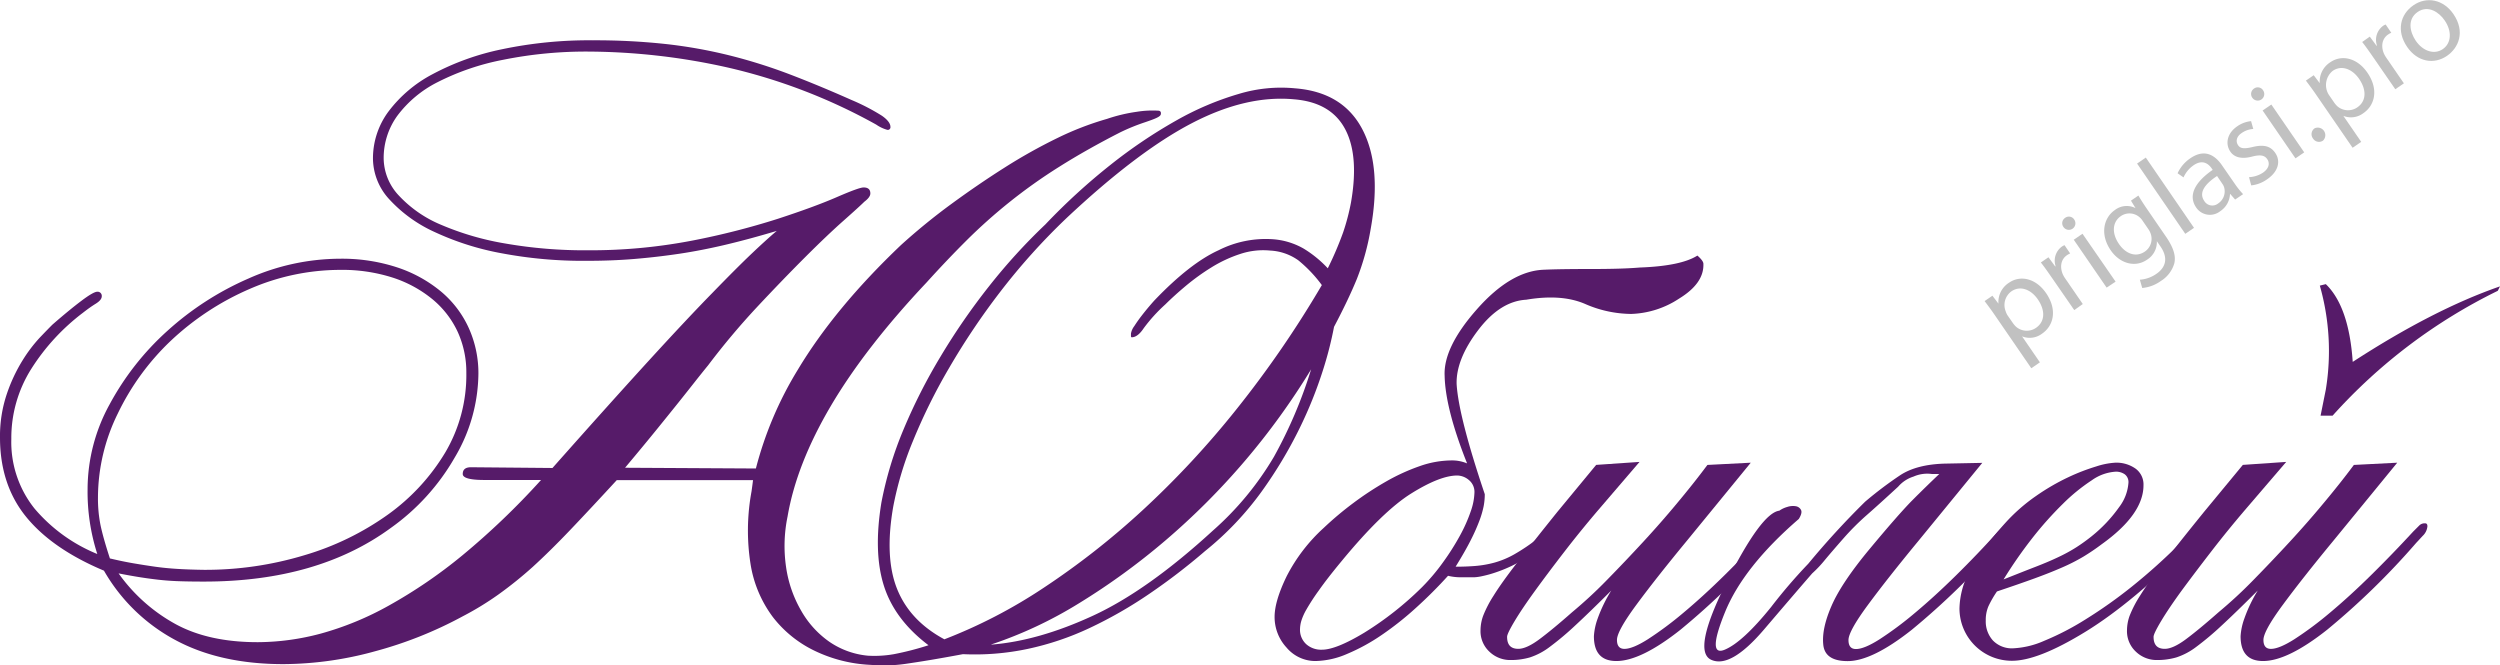
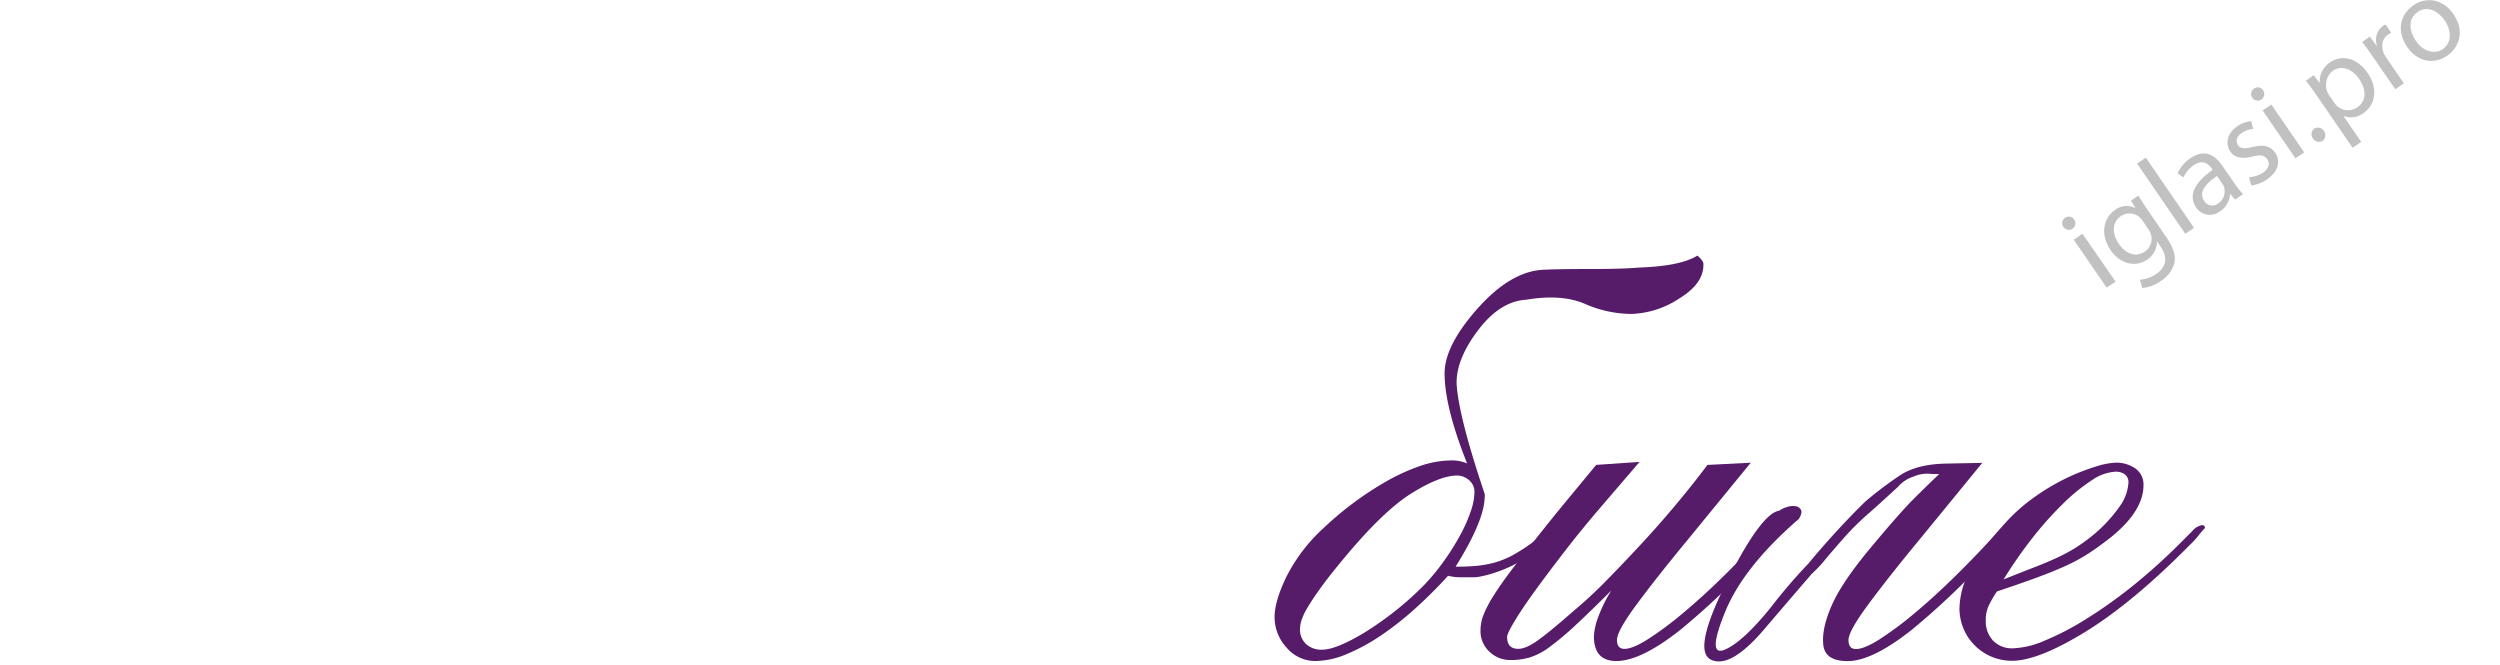
<svg xmlns="http://www.w3.org/2000/svg" id="Слой_1" data-name="Слой 1" viewBox="0 0 604.82 160.98">
  <defs>
    <style>.cls-1{fill:#561b69;}.cls-2{fill:#c1c1c1;}</style>
  </defs>
  <title>3-7 юбилей</title>
-   <path class="cls-1" d="M487.74,980.44a149.18,149.18,0,0,1-13.56,10.4,104.43,104.43,0,0,1-14.38,8.23,68.82,68.82,0,0,1-15,5.06,61.62,61.62,0,0,1-15.65,1.27q-4.88.91-8.14,1.45t-5.79.9a33.55,33.55,0,0,1-4.7.36q-2.17,0-4.7-.18a34.73,34.73,0,0,1-12.75-3.44,28.16,28.16,0,0,1-9.86-8,28.91,28.91,0,0,1-5.43-12.75A52.12,52.12,0,0,1,378,966q.18-1.26.36-2.71H345.4q-6.33,6.88-11.21,12t-9.13,9a96.2,96.2,0,0,1-8.32,6.69,72.3,72.3,0,0,1-8.59,5.25,97.28,97.28,0,0,1-21.34,8.5,84.5,84.5,0,0,1-22.07,3.08q-15.38,0-26.23-5.88a43.63,43.63,0,0,1-17.18-16.73q-12.48-5.24-18.81-13T196.18,953a31.94,31.94,0,0,1,1.63-10.49,39.38,39.38,0,0,1,3.8-8.14,35.64,35.64,0,0,1,4.25-5.61q2.08-2.17,3-3.08,4.16-3.62,7.05-5.79t3.8-2.17a1,1,0,0,1,1.09,1.08q0,.91-1.45,1.81t-3.07,2.17a51.65,51.65,0,0,0-12.57,13.66,31.33,31.33,0,0,0-4.79,16.91,25.73,25.73,0,0,0,5.61,16.82,39.32,39.32,0,0,0,15.19,11,49.14,49.14,0,0,1-2.35-15.74A42.74,42.74,0,0,1,222.68,945a66.09,66.09,0,0,1,14-17.82,72.05,72.05,0,0,1,19.62-12.66,54.79,54.79,0,0,1,22.16-4.79,42.79,42.79,0,0,1,13.75,2.08,32.62,32.62,0,0,1,10.58,5.79,24.94,24.94,0,0,1,6.78,8.86,26.51,26.51,0,0,1,2.35,11.12,40.34,40.34,0,0,1-5.79,20.35,53.51,53.51,0,0,1-15.37,16.91q-17.73,13-45.22,13-3.44,0-6.06-.09t-5-.36q-2.35-.27-4.61-.63t-5-.9a41.23,41.23,0,0,0,13.84,12.3q8,4.34,19.81,4.34a59.65,59.65,0,0,0,15.28-2.08,73.65,73.65,0,0,0,16.46-6.78A119.08,119.08,0,0,0,308,981.53a181.56,181.56,0,0,0,19.08-18.27H313.38q-5.25,0-5.25-1.45,0-1.63,2-1.63l19.71.18q14.11-15.91,23.33-26t15.28-16.28q6.06-6.24,9.59-9.59T384.1,903q-6.69,2-12.39,3.35t-11.12,2.17q-5.43.81-10.94,1.27t-11.85.45a105.74,105.74,0,0,1-20.17-1.81,66.86,66.86,0,0,1-16.28-5.15,33.81,33.81,0,0,1-10.94-7.87,14.72,14.72,0,0,1-4-9.95,19,19,0,0,1,3.8-11.4,32,32,0,0,1,10.67-9,62.25,62.25,0,0,1,16.73-6,102.4,102.4,0,0,1,22-2.17,158.07,158.07,0,0,1,17.73.91,117.74,117.74,0,0,1,15.19,2.71A128.09,128.09,0,0,1,386.91,865q7.14,2.71,15.28,6.33a50.36,50.36,0,0,1,7.33,3.8q2.08,1.45,2.08,2.71a.64.64,0,0,1-.72.72,8.7,8.7,0,0,1-2.71-1.27A136.68,136.68,0,0,0,372,863.42a156.73,156.73,0,0,0-33.1-3.8,101.39,101.39,0,0,0-21.07,2A60,60,0,0,0,302.08,867a27.75,27.75,0,0,0-9.77,8.14A17.4,17.4,0,0,0,289,885.49a13.33,13.33,0,0,0,3.71,9,29.39,29.39,0,0,0,10.22,7.05,68.13,68.13,0,0,0,15.55,4.52,111.47,111.47,0,0,0,19.71,1.63,130.06,130.06,0,0,0,25.5-2.35,181.67,181.67,0,0,0,20.62-5.25q8.86-2.89,14.29-5.25t6.51-2.35q1.63,0,1.63,1.45c0,.6-.48,1.27-1.45,2q-1.09,1.09-5.06,4.61t-9.31,8.86q-5.34,5.34-11.58,12a178.49,178.49,0,0,0-11.85,14.11q-1.63,2-3.26,4.07t-3.8,4.79q-2.17,2.71-5.25,6.51t-7.78,9.41l31.65.18a87.52,87.52,0,0,1,10.13-23.87q9-15,25-30.21a151.42,151.42,0,0,1,12.21-9.95q6.42-4.7,12.84-8.77a129.75,129.75,0,0,1,12.75-7.14A73.29,73.29,0,0,1,464,875.9a39.26,39.26,0,0,1,7.23-1.72,23.57,23.57,0,0,1,5.06-.27c.6,0,.84.3.72.9s-1.51,1.12-3.8,1.9a49.27,49.27,0,0,0-6,2.44q-8.14,4.16-14.74,8.32a129.06,129.06,0,0,0-12.21,8.68,131,131,0,0,0-10.4,9.31q-4.79,4.79-9.5,10-14.83,15.74-23.15,29.84t-10.49,26.77a35.25,35.25,0,0,0-.36,12.3A29.31,29.31,0,0,0,390.07,995a23,23,0,0,0,6.78,7.42,19.68,19.68,0,0,0,9.31,3.35,27.27,27.27,0,0,0,6.24-.36,70,70,0,0,0,8.41-2.17q-8.14-6.15-10.76-14.29t-.63-20.26a88.89,88.89,0,0,1,5.34-17.63,135.38,135.38,0,0,1,9-17.72,158.92,158.92,0,0,1,11.67-16.91,141.56,141.56,0,0,1,13.66-15,151.59,151.59,0,0,1,15.83-14.47,121.56,121.56,0,0,1,15.83-10.67,70.9,70.9,0,0,1,15.1-6.42,35.32,35.32,0,0,1,13.66-1.36q11.57.91,16.28,9.95t2,24.05a60.17,60.17,0,0,1-3.35,12.12q-2.08,5.07-5.52,11.58a88.83,88.83,0,0,1-2.71,10.58,102.06,102.06,0,0,1-5.61,13.93,106.11,106.11,0,0,1-9.22,15.37A74.34,74.34,0,0,1,487.74,980.44ZM245.56,985a82.73,82.73,0,0,0,24.24-3.53,67.42,67.42,0,0,0,20.26-9.86,50.28,50.28,0,0,0,13.84-15A36.85,36.85,0,0,0,309,937.4a23.55,23.55,0,0,0-2.08-9.95,22.54,22.54,0,0,0-6.06-7.87,29.38,29.38,0,0,0-9.59-5.25,40,40,0,0,0-12.84-1.9A55,55,0,0,0,256.68,917a65.88,65.88,0,0,0-19.26,12.66,60.11,60.11,0,0,0-12.75,17.54,46.21,46.21,0,0,0-4.79,20.26,32.73,32.73,0,0,0,.63,6.78q.63,3,2.26,8,3.07.73,5.7,1.18t5.15.81q2.53.36,5.43.54T245.56,985Zm179.06,16.82a123.82,123.82,0,0,0,24.06-12.48,189.59,189.59,0,0,0,23.88-18.72,218.7,218.7,0,0,0,22.79-24.51,253.07,253.07,0,0,0,20.62-30,32.55,32.55,0,0,0-5.7-6,12.85,12.85,0,0,0-6.78-2.35,17.56,17.56,0,0,0-7.23.81,31.88,31.88,0,0,0-7,3.26,53.58,53.58,0,0,0-6.15,4.43q-2.81,2.35-5,4.52a38.61,38.61,0,0,0-5.25,5.79q-1.45,2.17-2.89,2.17c-.12,0-.18-.12-.18-.36v-.54a4.2,4.2,0,0,1,.81-1.81q.81-1.26,1.72-2.44t1.9-2.35q1-1.17,1.36-1.54,8.5-8.86,15.37-12A25.24,25.24,0,0,1,503.84,905a17.49,17.49,0,0,1,7.69,2.26,27.42,27.42,0,0,1,5.88,4.79,82.38,82.38,0,0,0,3.71-8.68,53.12,53.12,0,0,0,1.9-7.24q2-11.4-1.45-17.82t-12.3-7.14q-11.58-1.09-24.78,5.79T454.1,900a155.41,155.41,0,0,0-15.92,17.72,172.82,172.82,0,0,0-12.39,18.45A138.18,138.18,0,0,0,417,953.95a81.27,81.27,0,0,0-4.7,15.64q-2.17,12.3.9,20T424.62,1001.79Zm11.39,1.27q11.4-.9,24.6-7t28.94-20.53a73.59,73.59,0,0,0,14.83-17.91,110.68,110.68,0,0,0,9-21.16A172.15,172.15,0,0,1,478,978a165.34,165.34,0,0,1-20.8,15.1A101.26,101.26,0,0,1,436,1003.05Z" transform="translate(-196.18 -847.14)" />
  <path class="cls-1" d="M555.39,966.7a15.74,15.74,0,0,1-.27,2.89,22.63,22.63,0,0,1-1,3.44,45.83,45.83,0,0,1-2.08,4.7q-1.36,2.71-3.71,6.51,2.53,0,4.79-.18a25.24,25.24,0,0,0,4.61-.81,21.3,21.3,0,0,0,4.79-2,46.67,46.67,0,0,0,5.52-3.71,18.68,18.68,0,0,0,2.53-2.26q1.09-1.17,1.63-1.18c.6,0,.9.24.9.72a2.81,2.81,0,0,1-.9,1.54,22.1,22.1,0,0,1-2.08,2q-1.18,1-2.44,1.9a15.31,15.31,0,0,0-1.81,1.45A27.23,27.23,0,0,1,562,984a34.62,34.62,0,0,1-4,1.63,27.7,27.7,0,0,1-3.26.9,11.42,11.42,0,0,1-1.9.27h-3.17a12.92,12.92,0,0,1-3.17-.36q-3.62,4-7.69,7.69a75.08,75.08,0,0,1-8.32,6.6,46.7,46.7,0,0,1-8.41,4.61,20.08,20.08,0,0,1-7.6,1.72,9.09,9.09,0,0,1-7.05-3.26,10.86,10.86,0,0,1-2.89-7.42q0-3.8,2.89-9.77a41.15,41.15,0,0,1,9-11.76,79.42,79.42,0,0,1,7.14-6,76.68,76.68,0,0,1,8-5.25,48.24,48.24,0,0,1,8.14-3.71,23.52,23.52,0,0,1,7.6-1.36,9.33,9.33,0,0,1,3.8.72q-5.25-13.2-5.43-21.16-.36-6.87,7.78-16.1t16.1-9.59q3.8-.18,11.49-.18t11.85-.36q9.94-.36,13.93-2.89,1.45,1.27,1.45,2,.18,4.71-5.88,8.41a22.27,22.27,0,0,1-11.58,3.71,28.32,28.32,0,0,1-11.21-2.44q-5.7-2.44-14.2-1-6.33.36-11.67,7.42t-5.16,13Q549.05,947.89,555.39,966.7ZM516,1004.32q3.43,0,10.31-4.16a78.32,78.32,0,0,0,13.93-11,48.94,48.94,0,0,0,5.06-6,59.9,59.9,0,0,0,4.07-6.42,37.16,37.16,0,0,0,2.62-5.88,14.92,14.92,0,0,0,.9-4.52,3.71,3.71,0,0,0-1.36-3.08,4.45,4.45,0,0,0-2.8-1.08q-4.16,0-11.12,4.34T520.66,983q-3.44,4.16-5.43,7a51.42,51.42,0,0,0-3,4.61,13.26,13.26,0,0,0-1.27,2.89,7.75,7.75,0,0,0-.27,1.81,4.7,4.7,0,0,0,1.54,3.71A5.41,5.41,0,0,0,516,1004.32Z" transform="translate(-196.18 -847.14)" />
  <path class="cls-1" d="M624.29,978.46a179,179,0,0,1-21.52,21q-9.59,7.6-15.55,7.6-5.43,0-5.43-6a15.2,15.2,0,0,1,.9-4.25A35.16,35.16,0,0,1,586,990q-5.25,5.25-8.77,8.5a70,70,0,0,1-6.15,5.16,16.13,16.13,0,0,1-4.79,2.53,16.66,16.66,0,0,1-4.7.63,7.25,7.25,0,0,1-5.06-2,6.77,6.77,0,0,1-2.17-5.25,10.44,10.44,0,0,1,.63-3.44,27.6,27.6,0,0,1,2.53-4.88q1.9-3.07,5.61-7.87T572.93,971l9.41-11.39,10.49-.72-9.77,11.39q-4.34,5.07-8.32,10.22t-7.14,9.5q-3.16,4.34-5,7.42t-1.81,3.8q0,2.9,2.71,2.89,2,0,5.15-2.35t7.87-6.51a109.75,109.75,0,0,0,8.5-7.87q4.34-4.43,8.68-9.13t8.32-9.5q4-4.79,7.23-9.13l10.49-.54-15.55,19q-7.42,9-12.12,15.37t-4.7,8.5q0,2.17,1.81,2.17,2,0,5.7-2.35a84.69,84.69,0,0,0,8.5-6.33q4.79-4,10-9.13t10.13-10.58l1.54-1.54a1.85,1.85,0,0,1,1.36-.45c.36,0,.54.24.54.72a3.62,3.62,0,0,1-1.18,2.35Q624.65,978.09,624.29,978.46Z" transform="translate(-196.18 -847.14)" />
  <path class="cls-1" d="M665.35,961.81h-1.81a8.23,8.23,0,0,0-4.43.63,8.12,8.12,0,0,0-3.71,2.44q-4.71,4.34-7.6,6.87a61.62,61.62,0,0,0-5.61,5.61q-2.71,3.08-4.52,5.25a28.44,28.44,0,0,1-3.07,3.25Q631,990,622.94,999.44t-12.75,7.33q-4.7-2.08,3.71-18.81t12.75-17.27a6.18,6.18,0,0,1,1.9-.9,4.3,4.3,0,0,1,2.08-.18,1.71,1.71,0,0,1,1.27.91q.36.72-.54,2.17Q618,984.24,613.53,995.19t-.09,9.13q4.34-1.81,11.21-10.31a127.8,127.8,0,0,1,9-10.49,199.62,199.62,0,0,1,13.75-15,92.49,92.49,0,0,1,8.5-6.42q4-2.62,10.85-2.8l9-.18-15.55,19q-7.42,9-12.12,15.37t-4.7,8.5q0,2.17,1.81,2.17,2,0,5.7-2.35a84.8,84.8,0,0,0,8.5-6.33q4.79-4,10-9.13t10.13-10.58l1.54-1.54a1.85,1.85,0,0,1,1.36-.45c.36,0,.54.24.54.72a3.62,3.62,0,0,1-1.18,2.35q-1.18,1.27-1.54,1.63a179.2,179.2,0,0,1-21.52,21q-9.59,7.6-15.55,7.6-5.43,0-5.88-3.89t2-9.5q2.44-5.6,9.22-13.75t10.13-11.58Q662.09,964.89,665.35,961.81Z" transform="translate(-196.18 -847.14)" />
  <path class="cls-1" d="M726.12,978.82q-13.93,14.11-25.41,21.16T682.89,1007a12.66,12.66,0,0,1-12.66-12.66,19.93,19.93,0,0,1,2.35-8.86q2.35-4.7,8.68-11.76a43,43,0,0,1,7.51-6.6,53.69,53.69,0,0,1,7.78-4.52,50,50,0,0,1,6.78-2.62,18.16,18.16,0,0,1,4.52-.9,8,8,0,0,1,5,1.45,4.73,4.73,0,0,1,1.9,4q0,7.05-10.13,14.29a52,52,0,0,1-4.43,3,45.67,45.67,0,0,1-5.16,2.62q-2.9,1.27-6.6,2.62t-9.13,3.17a25.2,25.2,0,0,0-2.08,3.62,8.54,8.54,0,0,0-.63,3.44,6.88,6.88,0,0,0,1.72,4.79,6.37,6.37,0,0,0,5,1.9,21,21,0,0,0,7.42-1.81,65.62,65.62,0,0,0,9.95-5.15,113.83,113.83,0,0,0,11.3-8,142,142,0,0,0,11.67-10.49l2.89-2.89a4,4,0,0,1,2.35-1.45.64.64,0,0,1,.72.72,18.53,18.53,0,0,0-1.72,2A18.35,18.35,0,0,1,726.12,978.82Zm-45.22,8.5q4.52-1.81,7.78-3.07t5.7-2.44a37.72,37.72,0,0,0,4.25-2.35q1.81-1.17,3.62-2.62a34.74,34.74,0,0,0,6.6-7,11,11,0,0,0,2.26-5.88,2.36,2.36,0,0,0-.9-2.08,3.7,3.7,0,0,0-2.17-.63,11.13,11.13,0,0,0-5.79,2.08,44.63,44.63,0,0,0-7,5.7,85.69,85.69,0,0,0-7.42,8.32A108.5,108.5,0,0,0,680.9,987.32Z" transform="translate(-196.18 -847.14)" />
-   <path class="cls-1" d="M780.74,978.46a178.91,178.91,0,0,1-21.52,21q-9.59,7.6-15.55,7.6-5.43,0-5.43-6a15.23,15.23,0,0,1,.9-4.25A35.16,35.16,0,0,1,742.4,990q-5.25,5.25-8.77,8.5a70,70,0,0,1-6.15,5.16,16.13,16.13,0,0,1-4.79,2.53,16.66,16.66,0,0,1-4.7.63,7.25,7.25,0,0,1-5.06-2,6.77,6.77,0,0,1-2.17-5.25,10.47,10.47,0,0,1,.63-3.44,27.62,27.62,0,0,1,2.53-4.88q1.9-3.07,5.61-7.87T729.38,971l9.41-11.39,10.49-.72-9.77,11.39q-4.34,5.07-8.32,10.22T724,990q-3.16,4.34-5,7.42t-1.81,3.8q0,2.9,2.71,2.89,2,0,5.15-2.35t7.87-6.51a109.92,109.92,0,0,0,8.5-7.87q4.34-4.43,8.68-9.13t8.32-9.5q4-4.79,7.23-9.13l10.49-.54-15.55,19q-7.42,9-12.12,15.37t-4.7,8.5q0,2.17,1.81,2.17,2,0,5.7-2.35a84.69,84.69,0,0,0,8.5-6.33q4.79-4,10-9.13T780,975.74l1.54-1.54a1.85,1.85,0,0,1,1.36-.45c.36,0,.54.24.54.72a3.63,3.63,0,0,1-1.18,2.35Q781.1,978.09,780.74,978.46Zm-20.26-30.75h-2.89l1.27-6.33a57.75,57.75,0,0,0-1.45-25.14l1.45-.36q5.6,5.43,6.51,18.81Q784.9,922,801,916.42l-.54,1.08A131.11,131.11,0,0,0,760.49,947.71Z" transform="translate(-196.18 -847.14)" />
-   <path class="cls-2" d="M679,923.7c-1-1.48-1.89-2.65-2.69-3.72l1.89-1.3,1.46,1.92,0,0a5.52,5.52,0,0,1,2.57-5.07c2.8-1.92,6.53-1,8.95,2.52,2.86,4.16,1.73,8-1,9.83a4.93,4.93,0,0,1-4.81.63l0,0,4.32,6.29-2.08,1.43Zm4.2,1.66a5.79,5.79,0,0,0,.69.8,3.94,3.94,0,0,0,4.85.3c2.23-1.53,2.27-4.23.45-6.89-1.59-2.32-4.18-3.47-6.4-1.94a4.08,4.08,0,0,0-1.39,4.79,4.15,4.15,0,0,0,.45,1Z" transform="translate(-196.18 -847.14)" />
-   <path class="cls-2" d="M692.49,914.19c-.94-1.36-1.76-2.52-2.57-3.55l1.84-1.26,1.63,2.22.1-.07A4.21,4.21,0,0,1,695,906.8a2.74,2.74,0,0,1,.65-.34l1.36,2a3.83,3.83,0,0,0-.77.42c-1.48,1-1.77,2.86-1,4.64a7.09,7.09,0,0,0,.58,1l4.24,6.17L698,922.16Z" transform="translate(-196.18 -847.14)" />
  <path class="cls-2" d="M698,900.27a1.58,1.58,0,0,1-2.61,1.79,1.55,1.55,0,0,1,.41-2.22A1.52,1.52,0,0,1,698,900.27Zm7.83,16.45-7.95-11.58,2.11-1.45L708,915.28Z" transform="translate(-196.18 -847.14)" />
  <path class="cls-2" d="M713.51,894.45c.53.87,1.12,1.84,2.09,3.25l4.61,6.72c1.82,2.66,2.41,4.65,2,6.42a7.45,7.45,0,0,1-3.26,4.28,9.08,9.08,0,0,1-4.51,1.69l-.57-2a7.93,7.93,0,0,0,4-1.42c2.15-1.48,3-3.69,1-6.61l-.89-1.29,0,0a5,5,0,0,1-2.36,4.47c-2.87,2-6.61.94-8.8-2.27-2.69-3.92-1.66-7.91,1-9.73a4.67,4.67,0,0,1,5-.47l0,0-1.1-1.81Zm1,6.06a3.64,3.64,0,0,0-.78-.87,3.68,3.68,0,0,0-4.47-.21c-2,1.38-2.28,4.06-.44,6.74,1.56,2.27,4,3.38,6.28,1.82a3.73,3.73,0,0,0,1.44-4.16,4.47,4.47,0,0,0-.6-1.24Z" transform="translate(-196.18 -847.14)" />
  <path class="cls-2" d="M713.2,886.71l2.11-1.45,11.66,17-2.11,1.45Z" transform="translate(-196.18 -847.14)" />
  <path class="cls-2" d="M736.92,895.42l-1.17-1.34-.07,0a5.24,5.24,0,0,1-2.36,4.15,4,4,0,0,1-5.83-.9c-1.92-2.8-.48-6,4-9.09l-.16-.24c-.66-1-2.1-2.5-4.47-.87a7,7,0,0,0-2.42,2.93L723,889.06a8.73,8.73,0,0,1,3.1-3.64c3.54-2.43,6.06-.6,7.65,1.72l3,4.33a19.72,19.72,0,0,0,2.1,2.64Zm-4.37-5.7c-2.33,1.53-4.66,3.73-3.12,6a2.26,2.26,0,0,0,3.37.65,3.5,3.5,0,0,0,1.47-3.86,2.65,2.65,0,0,0-.34-.75Z" transform="translate(-196.18 -847.14)" />
  <path class="cls-2" d="M740.28,890a6.7,6.7,0,0,0,3.35-1.07c1.53-1.05,1.72-2.31,1.07-3.27s-1.66-1.15-3.62-.65c-2.59.69-4.36.21-5.31-1.18-1.28-1.87-.83-4.43,1.67-6.14a7,7,0,0,1,3.34-1.24l.53,1.89a5.47,5.47,0,0,0-2.83,1c-1.25.85-1.45,2-.86,2.91s1.65.91,3.55.45c2.54-.61,4.25-.31,5.44,1.41,1.39,2,.8,4.55-2,6.44a8,8,0,0,1-3.8,1.44Z" transform="translate(-196.18 -847.14)" />
  <path class="cls-2" d="M743.69,869a1.58,1.58,0,0,1-2.61,1.79,1.56,1.56,0,0,1,.41-2.22A1.52,1.52,0,0,1,743.69,869Zm7.83,16.45-7.95-11.58,2.11-1.44L753.63,884Z" transform="translate(-196.18 -847.14)" />
  <path class="cls-2" d="M755.77,880.66a1.72,1.72,0,0,1,.4-2.49,1.83,1.83,0,0,1,2,3A1.71,1.71,0,0,1,755.77,880.66Z" transform="translate(-196.18 -847.14)" />
  <path class="cls-2" d="M756.73,870.36c-1-1.48-1.89-2.65-2.69-3.72l1.89-1.3,1.46,1.92,0,0a5.52,5.52,0,0,1,2.57-5.07c2.8-1.92,6.53-1,8.95,2.52,2.86,4.16,1.73,8-1,9.83a4.93,4.93,0,0,1-4.81.63l0,0,4.32,6.29-2.08,1.43Zm4.2,1.66a5.76,5.76,0,0,0,.69.8,3.94,3.94,0,0,0,4.85.3c2.23-1.53,2.27-4.23.45-6.89-1.59-2.32-4.18-3.47-6.4-1.94a4.42,4.42,0,0,0-.95,5.75Z" transform="translate(-196.18 -847.14)" />
  <path class="cls-2" d="M770.23,860.85c-.94-1.36-1.76-2.52-2.57-3.55L769.5,856l1.63,2.22.1-.07a4.21,4.21,0,0,1,1.46-4.74,2.78,2.78,0,0,1,.65-.34l1.36,2a3.86,3.86,0,0,0-.77.42c-1.48,1-1.77,2.87-1,4.64a7.1,7.1,0,0,0,.58,1l4.24,6.17-2.08,1.43Z" transform="translate(-196.18 -847.14)" />
  <path class="cls-2" d="M789.73,850.54c2.94,4.28,1.25,8.19-1.55,10.11-3.13,2.15-7.13,1.51-9.64-2.15-2.66-3.88-1.68-7.89,1.52-10.09S787.3,847,789.73,850.54ZM780.62,857c1.74,2.54,4.51,3.45,6.57,2s2.22-4.3.43-6.91c-1.35-2-4-3.78-6.52-2.07S779.11,854.76,780.62,857Z" transform="translate(-196.18 -847.14)" />
</svg>